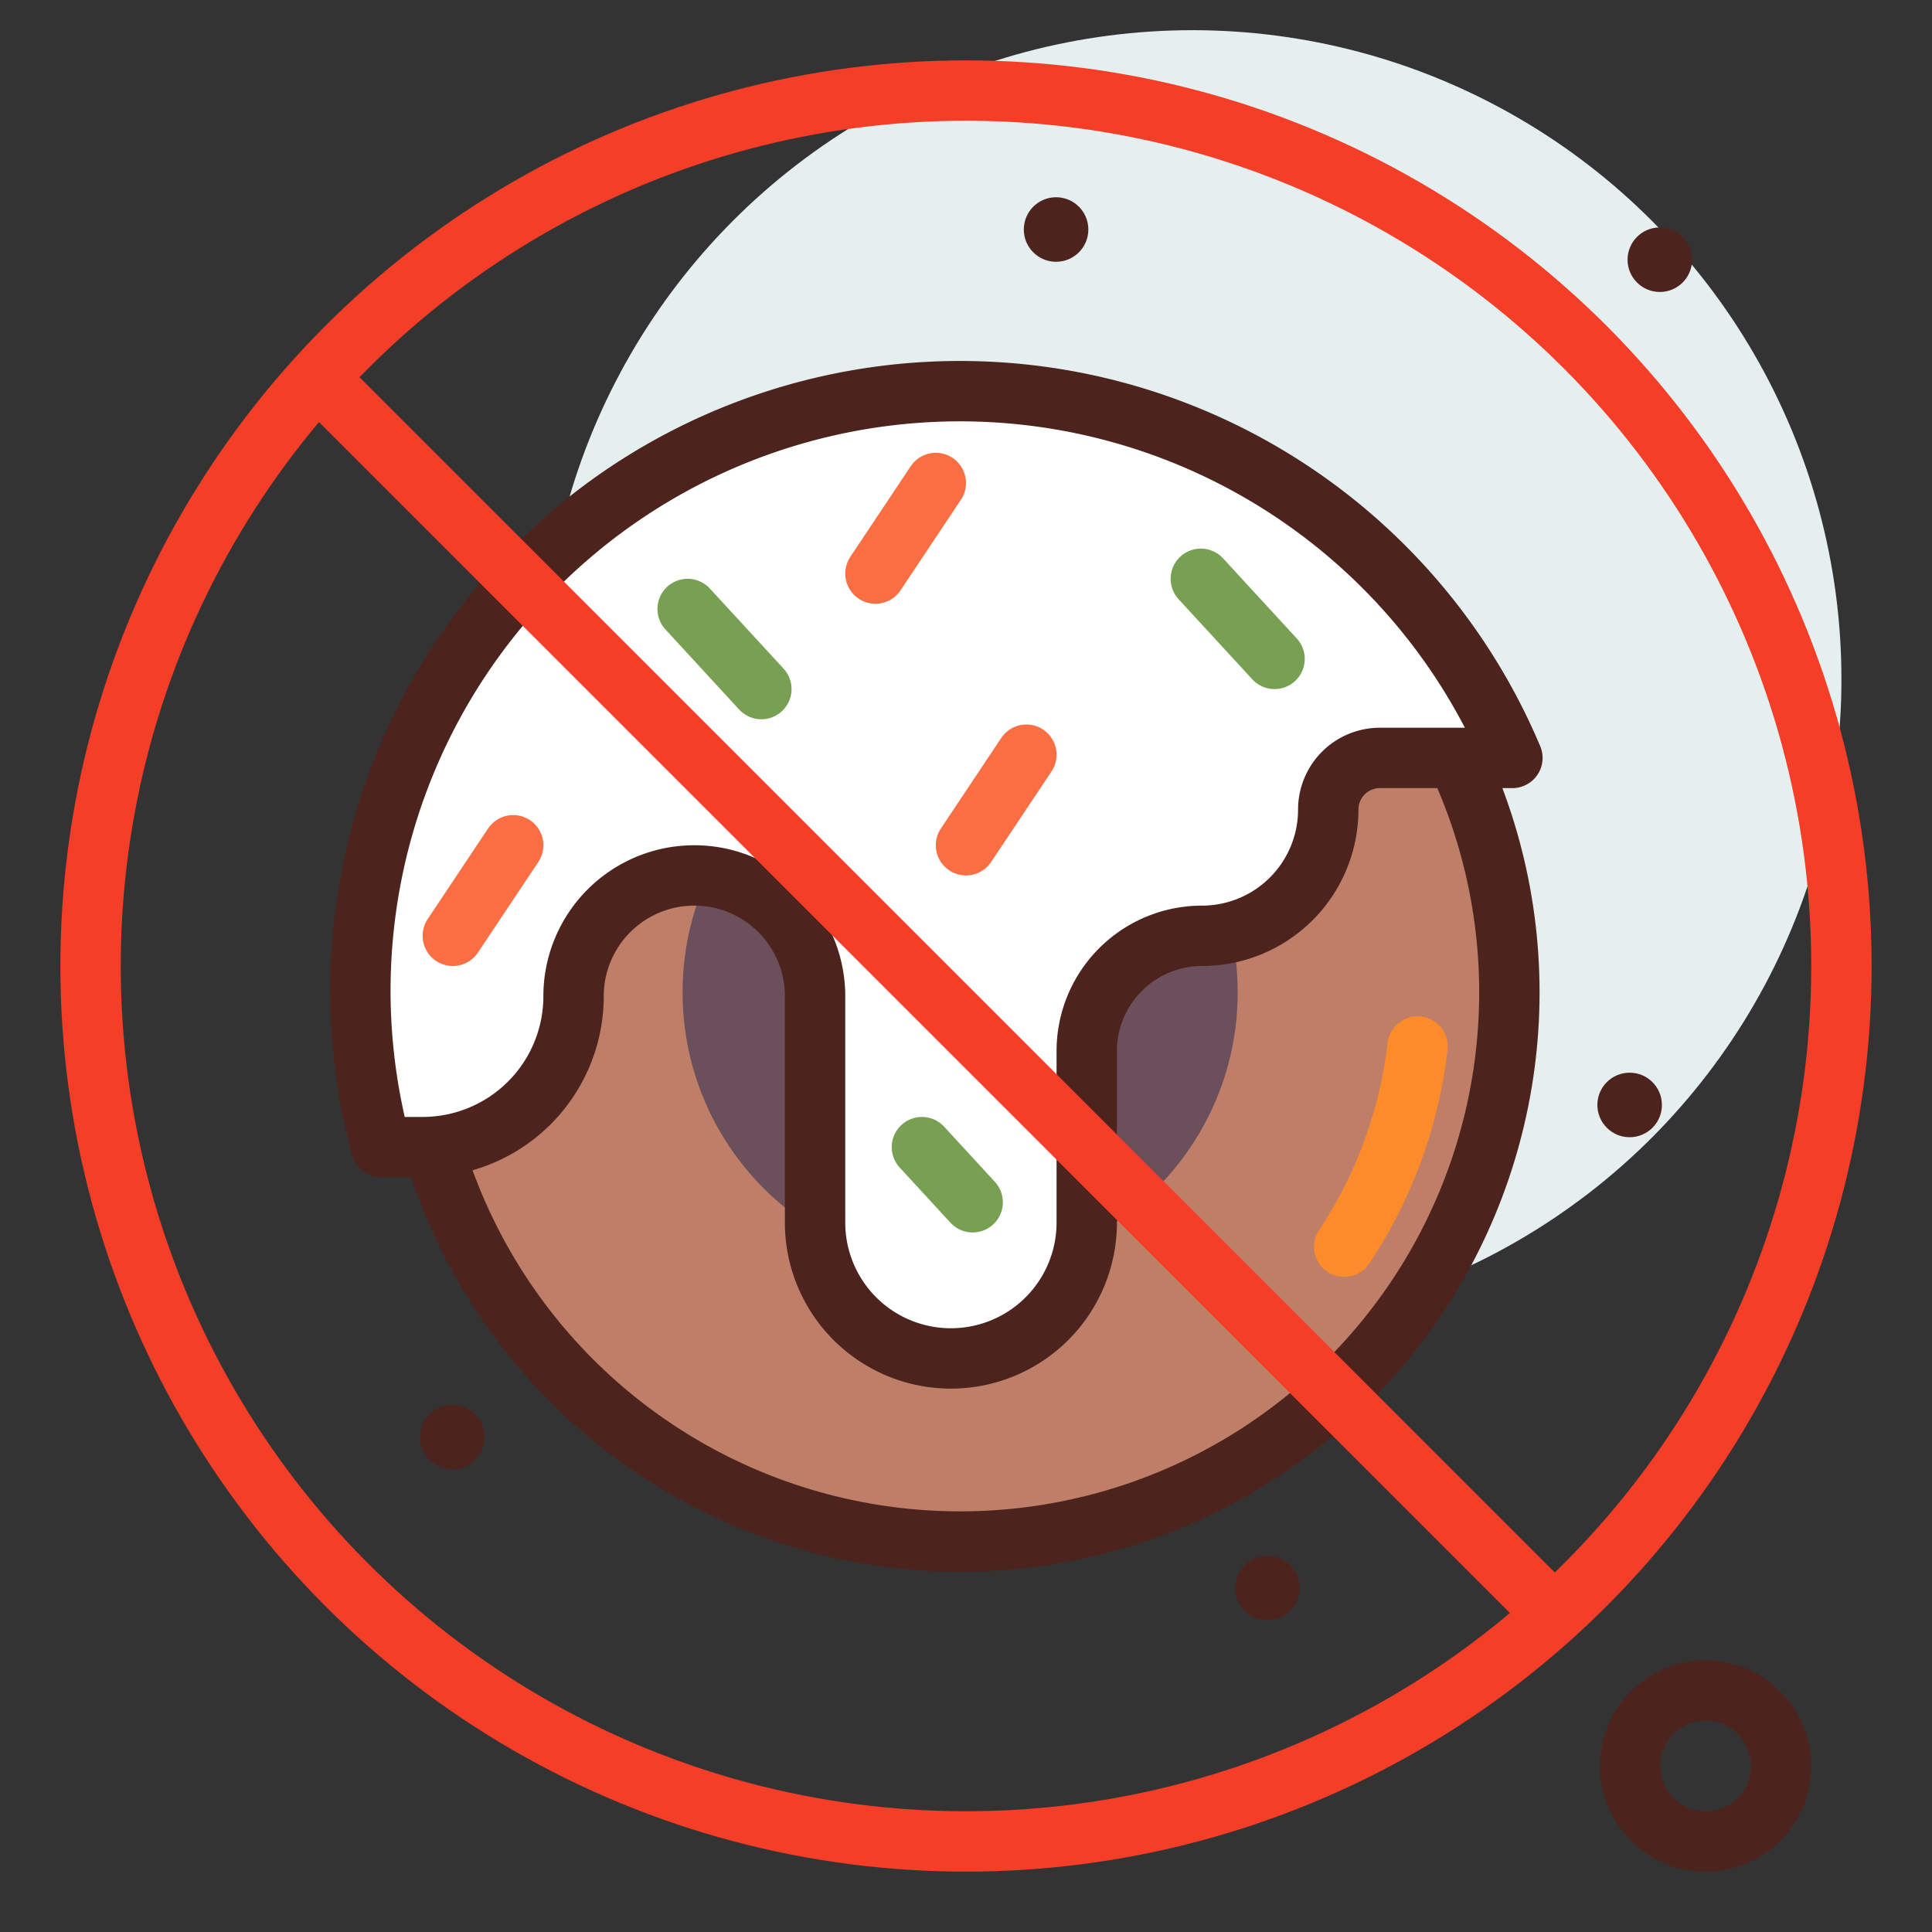
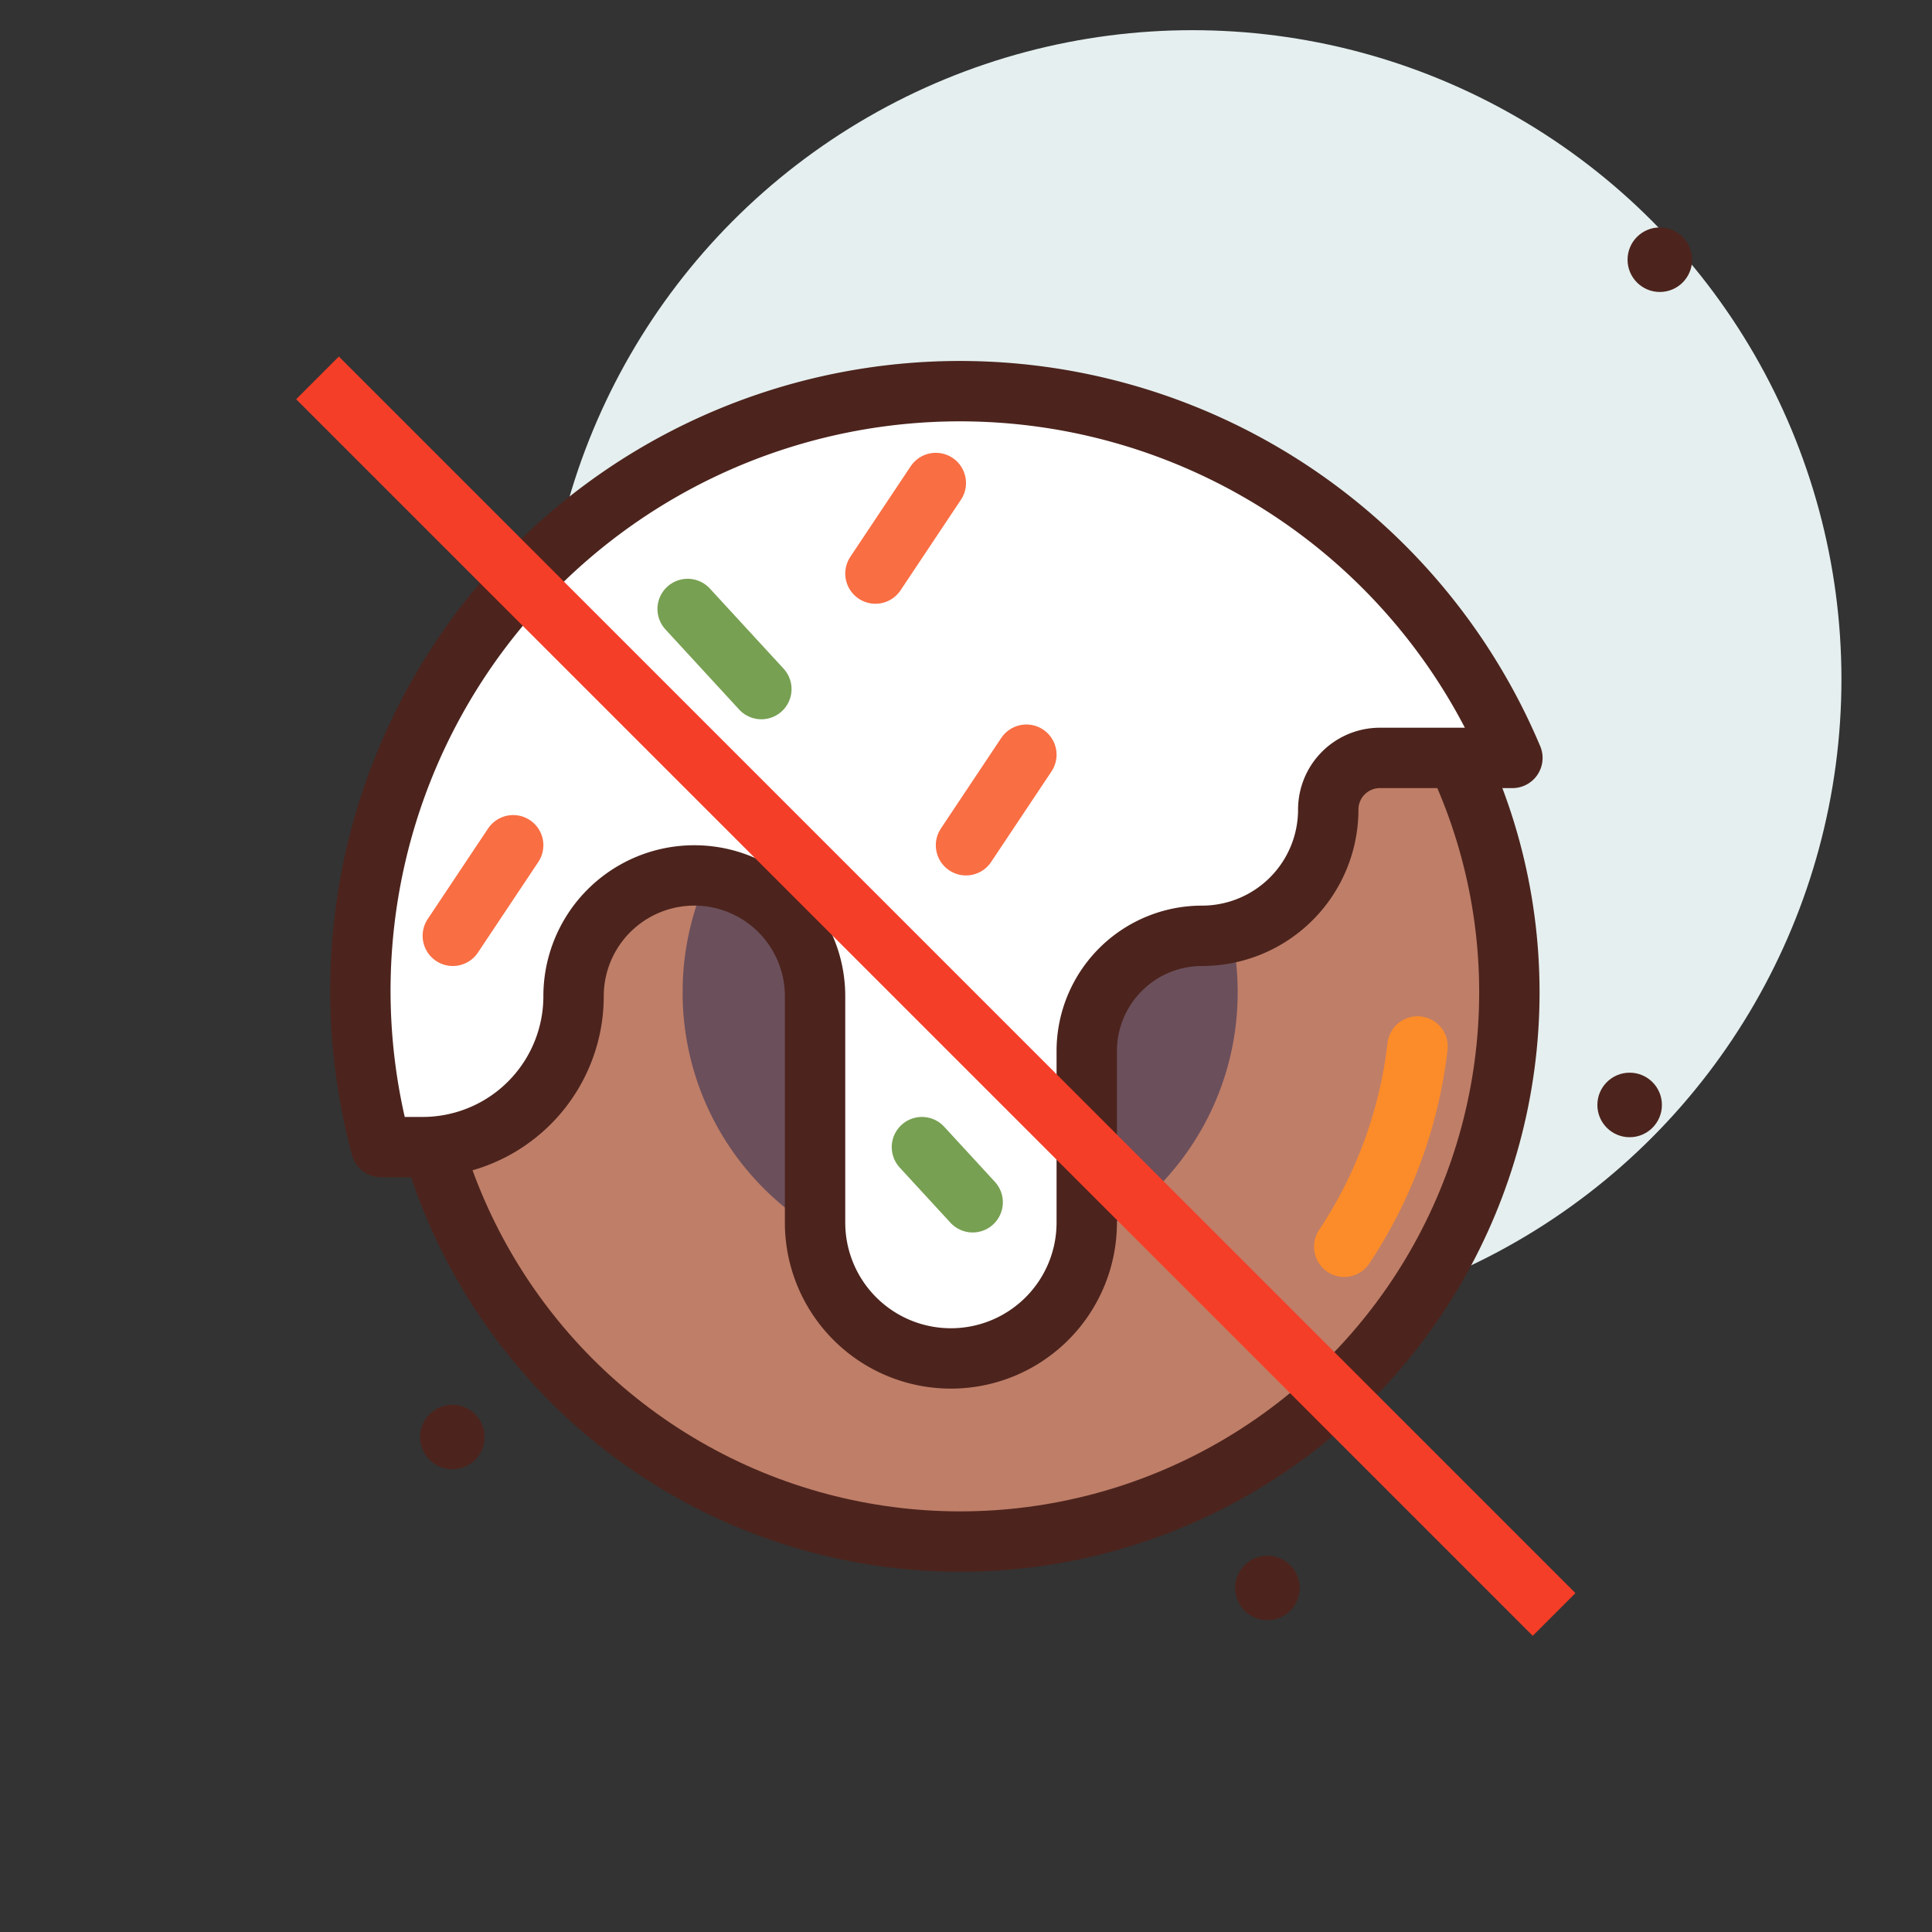
<svg xmlns="http://www.w3.org/2000/svg" width="800px" height="800px" viewBox="0 0 64 64">
  <rect x="0" y="0" width="64" height="64" fill="#333333" stroke="none" />
  <title>no-cookie</title>
  <g id="no-cookie">
    <circle cx="39.5" cy="22.5" r="21.5" style="fill:#e5efef" />
    <circle cx="31.806" cy="32.872" r="18.194" style="fill:#bf7e68;stroke:#4c241d;stroke-linecap:round;stroke-linejoin:round;stroke-width:2px" />
    <circle cx="31.806" cy="32.872" r="9.194" style="fill:#6b4f5b" />
    <path d="M46.958,34.666A15.154,15.154,0,0,1,44.529,41.3" style="fill:none;stroke:#fc8c29;stroke-linecap:round;stroke-linejoin:round;stroke-width:2px" />
    <path d="M19,33a4,4,0,0,1,8,0v7.5a4.5,4.5,0,0,0,9,0V34.818A3.818,3.818,0,0,1,39.818,31,4.182,4.182,0,0,0,44,26.818a1.711,1.711,0,0,1,1.711-1.711H50.1A19.86,19.86,0,0,0,12.626,38H14A5,5,0,0,0,19,33Z" style="fill:#ffffff;stroke:#4c241d;stroke-linecap:round;stroke-linejoin:round;stroke-width:2px" />
    <line x1="32" y1="28" x2="34" y2="25" style="fill:none;stroke:#f96e43;stroke-linecap:round;stroke-linejoin:round;stroke-width:2px" />
    <line x1="15" y1="31" x2="17" y2="28" style="fill:none;stroke:#f96e43;stroke-linecap:round;stroke-linejoin:round;stroke-width:2px" />
    <line x1="29" y1="19" x2="31" y2="16" style="fill:none;stroke:#f96e43;stroke-linecap:round;stroke-linejoin:round;stroke-width:2px" />
    <line x1="22.779" y1="20.173" x2="25.221" y2="22.827" style="fill:none;stroke:#77a052;stroke-linecap:round;stroke-linejoin:round;stroke-width:2px" />
    <line x1="30.54" y1="38" x2="32.221" y2="39.827" style="fill:none;stroke:#77a052;stroke-linecap:round;stroke-linejoin:round;stroke-width:2px" />
-     <line x1="39.779" y1="19.173" x2="42.221" y2="21.827" style="fill:none;stroke:#77a052;stroke-linecap:round;stroke-linejoin:round;stroke-width:2px" />
    <line x1="10.518" y1="12.518" x2="51.481" y2="53.481" style="fill:none;stroke:#f53e28;stroke-linejoin:round;stroke-width:2px" />
-     <circle cx="32" cy="32" r="29" style="fill:none;stroke:#f53e28;stroke-linecap:round;stroke-linejoin:round;stroke-width:2px" />
-     <circle cx="56.5" cy="58.5" r="2.5" style="fill:none;stroke:#4c241d;stroke-linecap:round;stroke-linejoin:round;stroke-width:2px" />
    <circle cx="14.984" cy="47.603" r="1.069" style="fill:#4c241d" />
    <circle cx="53.984" cy="36.603" r="1.069" style="fill:#4c241d" />
    <circle cx="54.984" cy="8.603" r="1.069" style="fill:#4c241d" />
    <circle cx="41.984" cy="52.603" r="1.069" style="fill:#4c241d" />
-     <circle cx="34.984" cy="7.603" r="1.069" style="fill:#4c241d" />
  </g>
</svg>